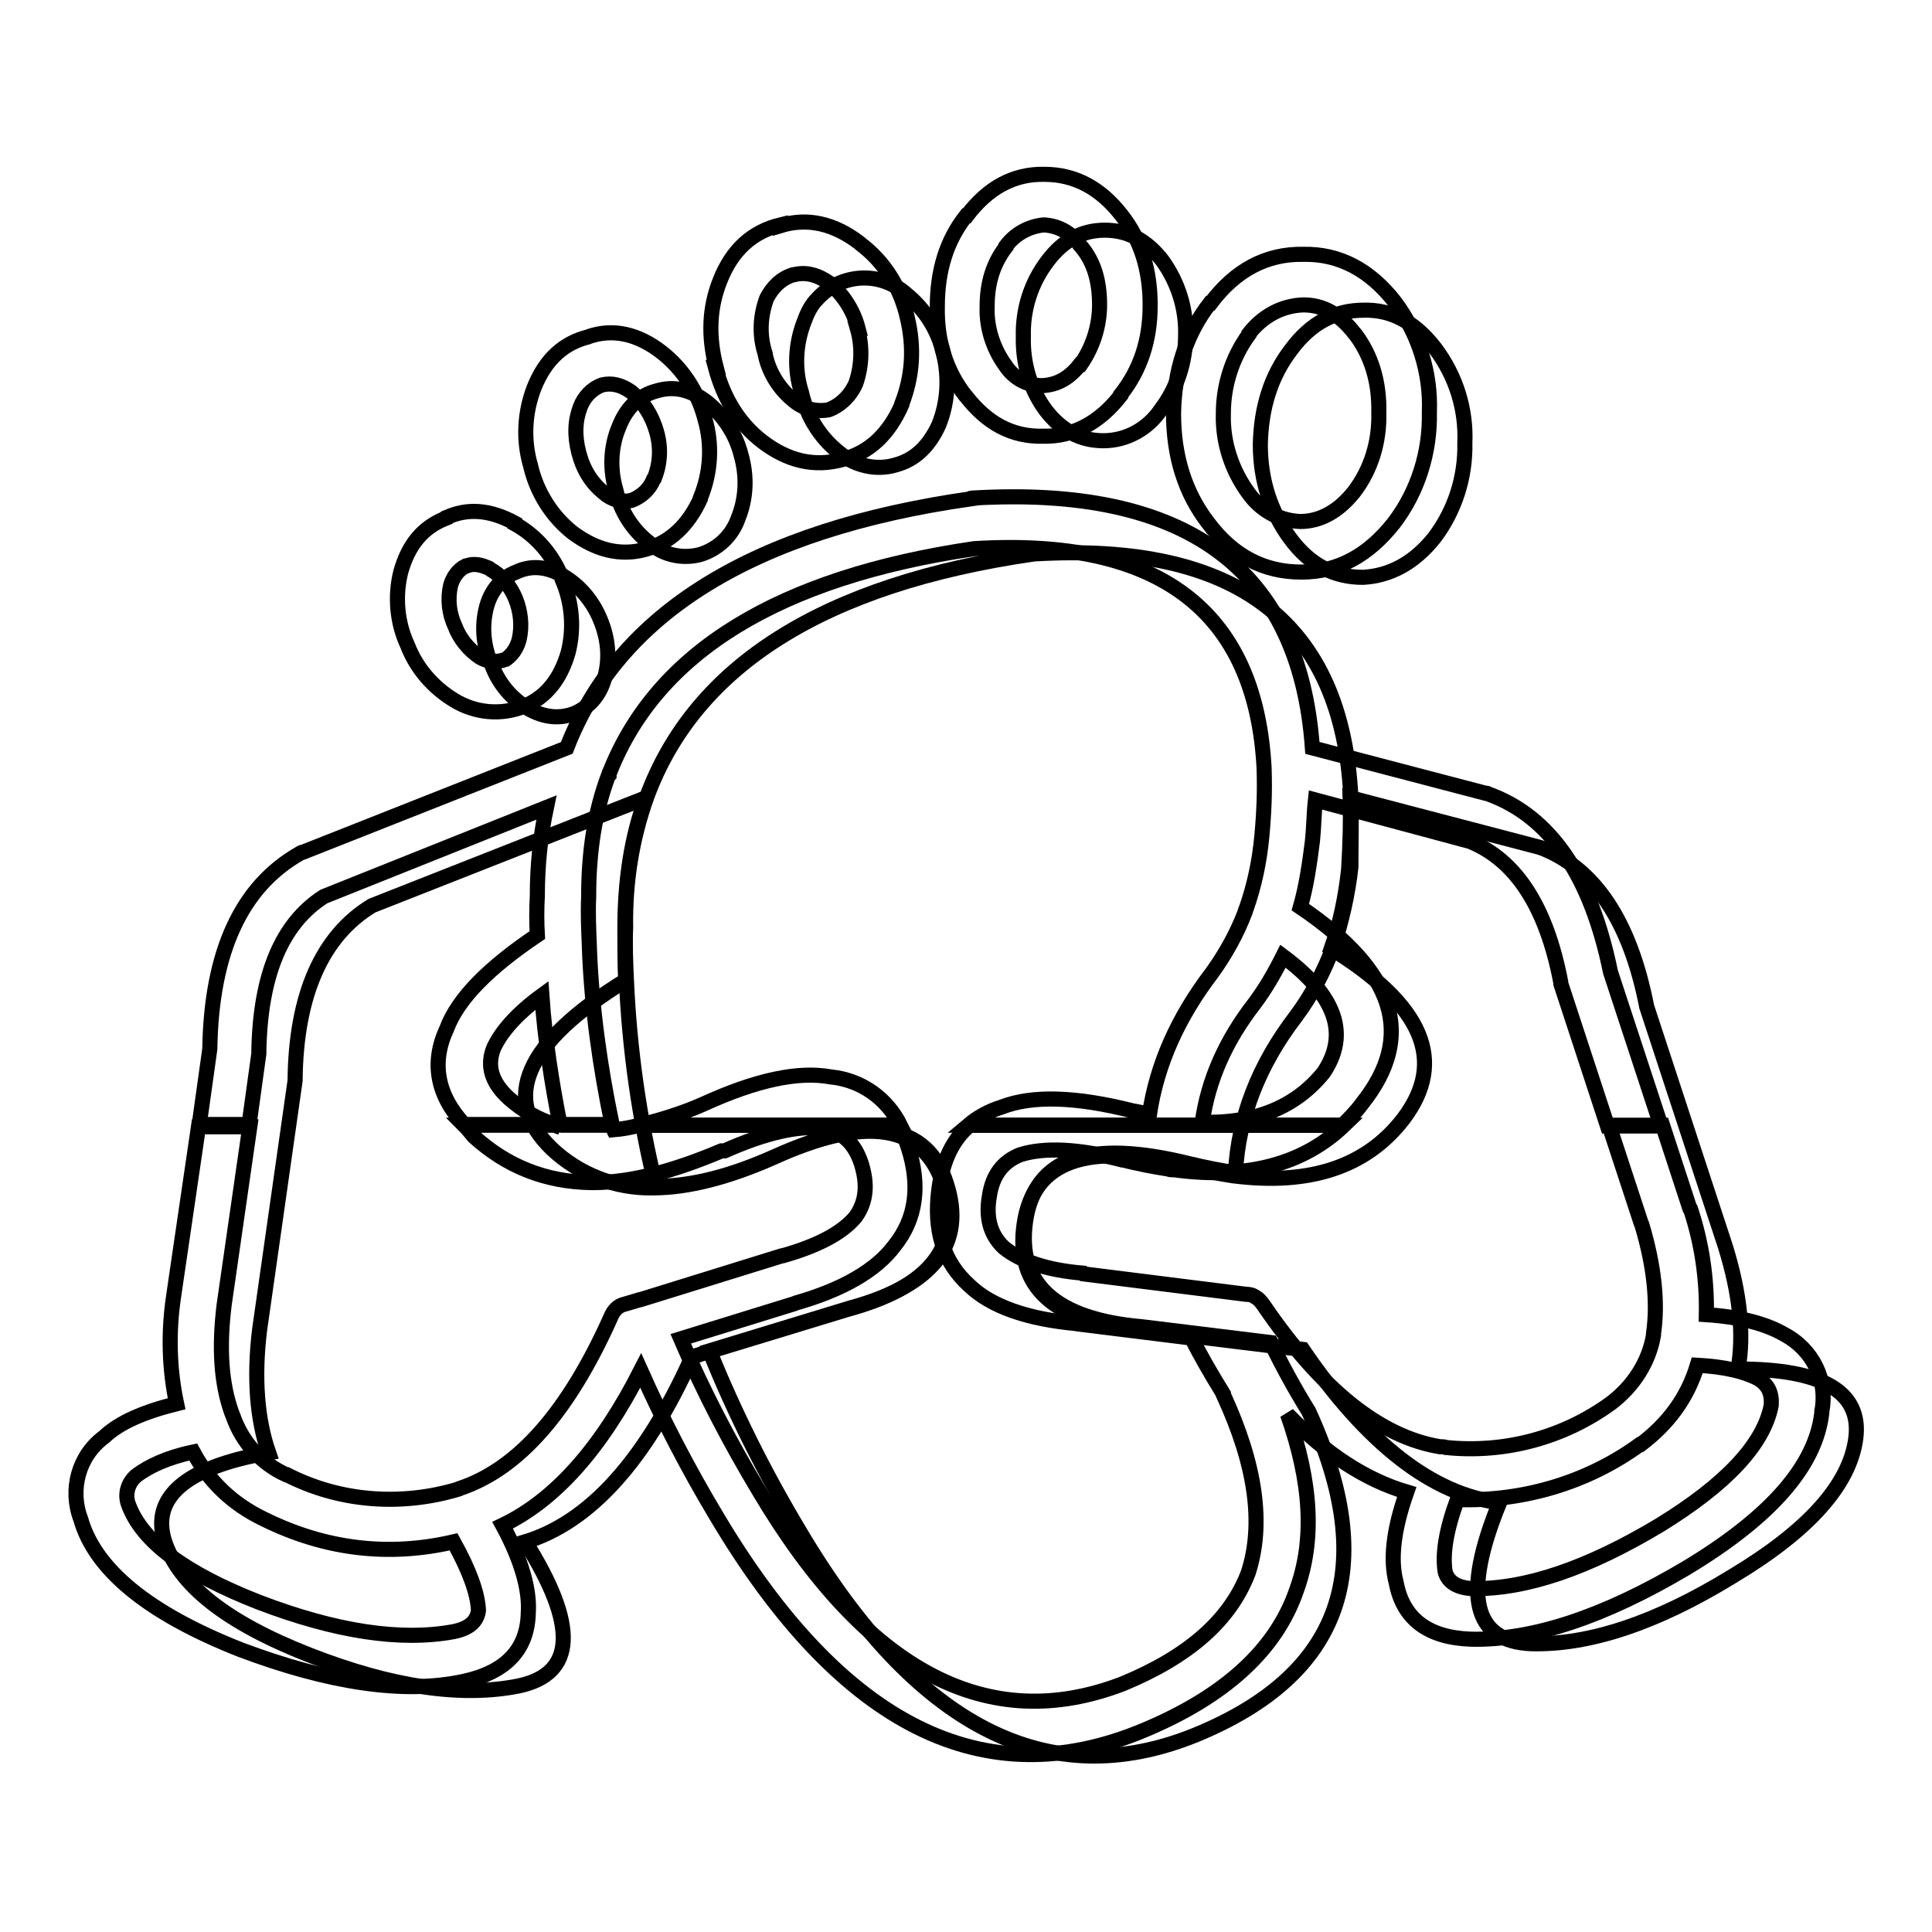
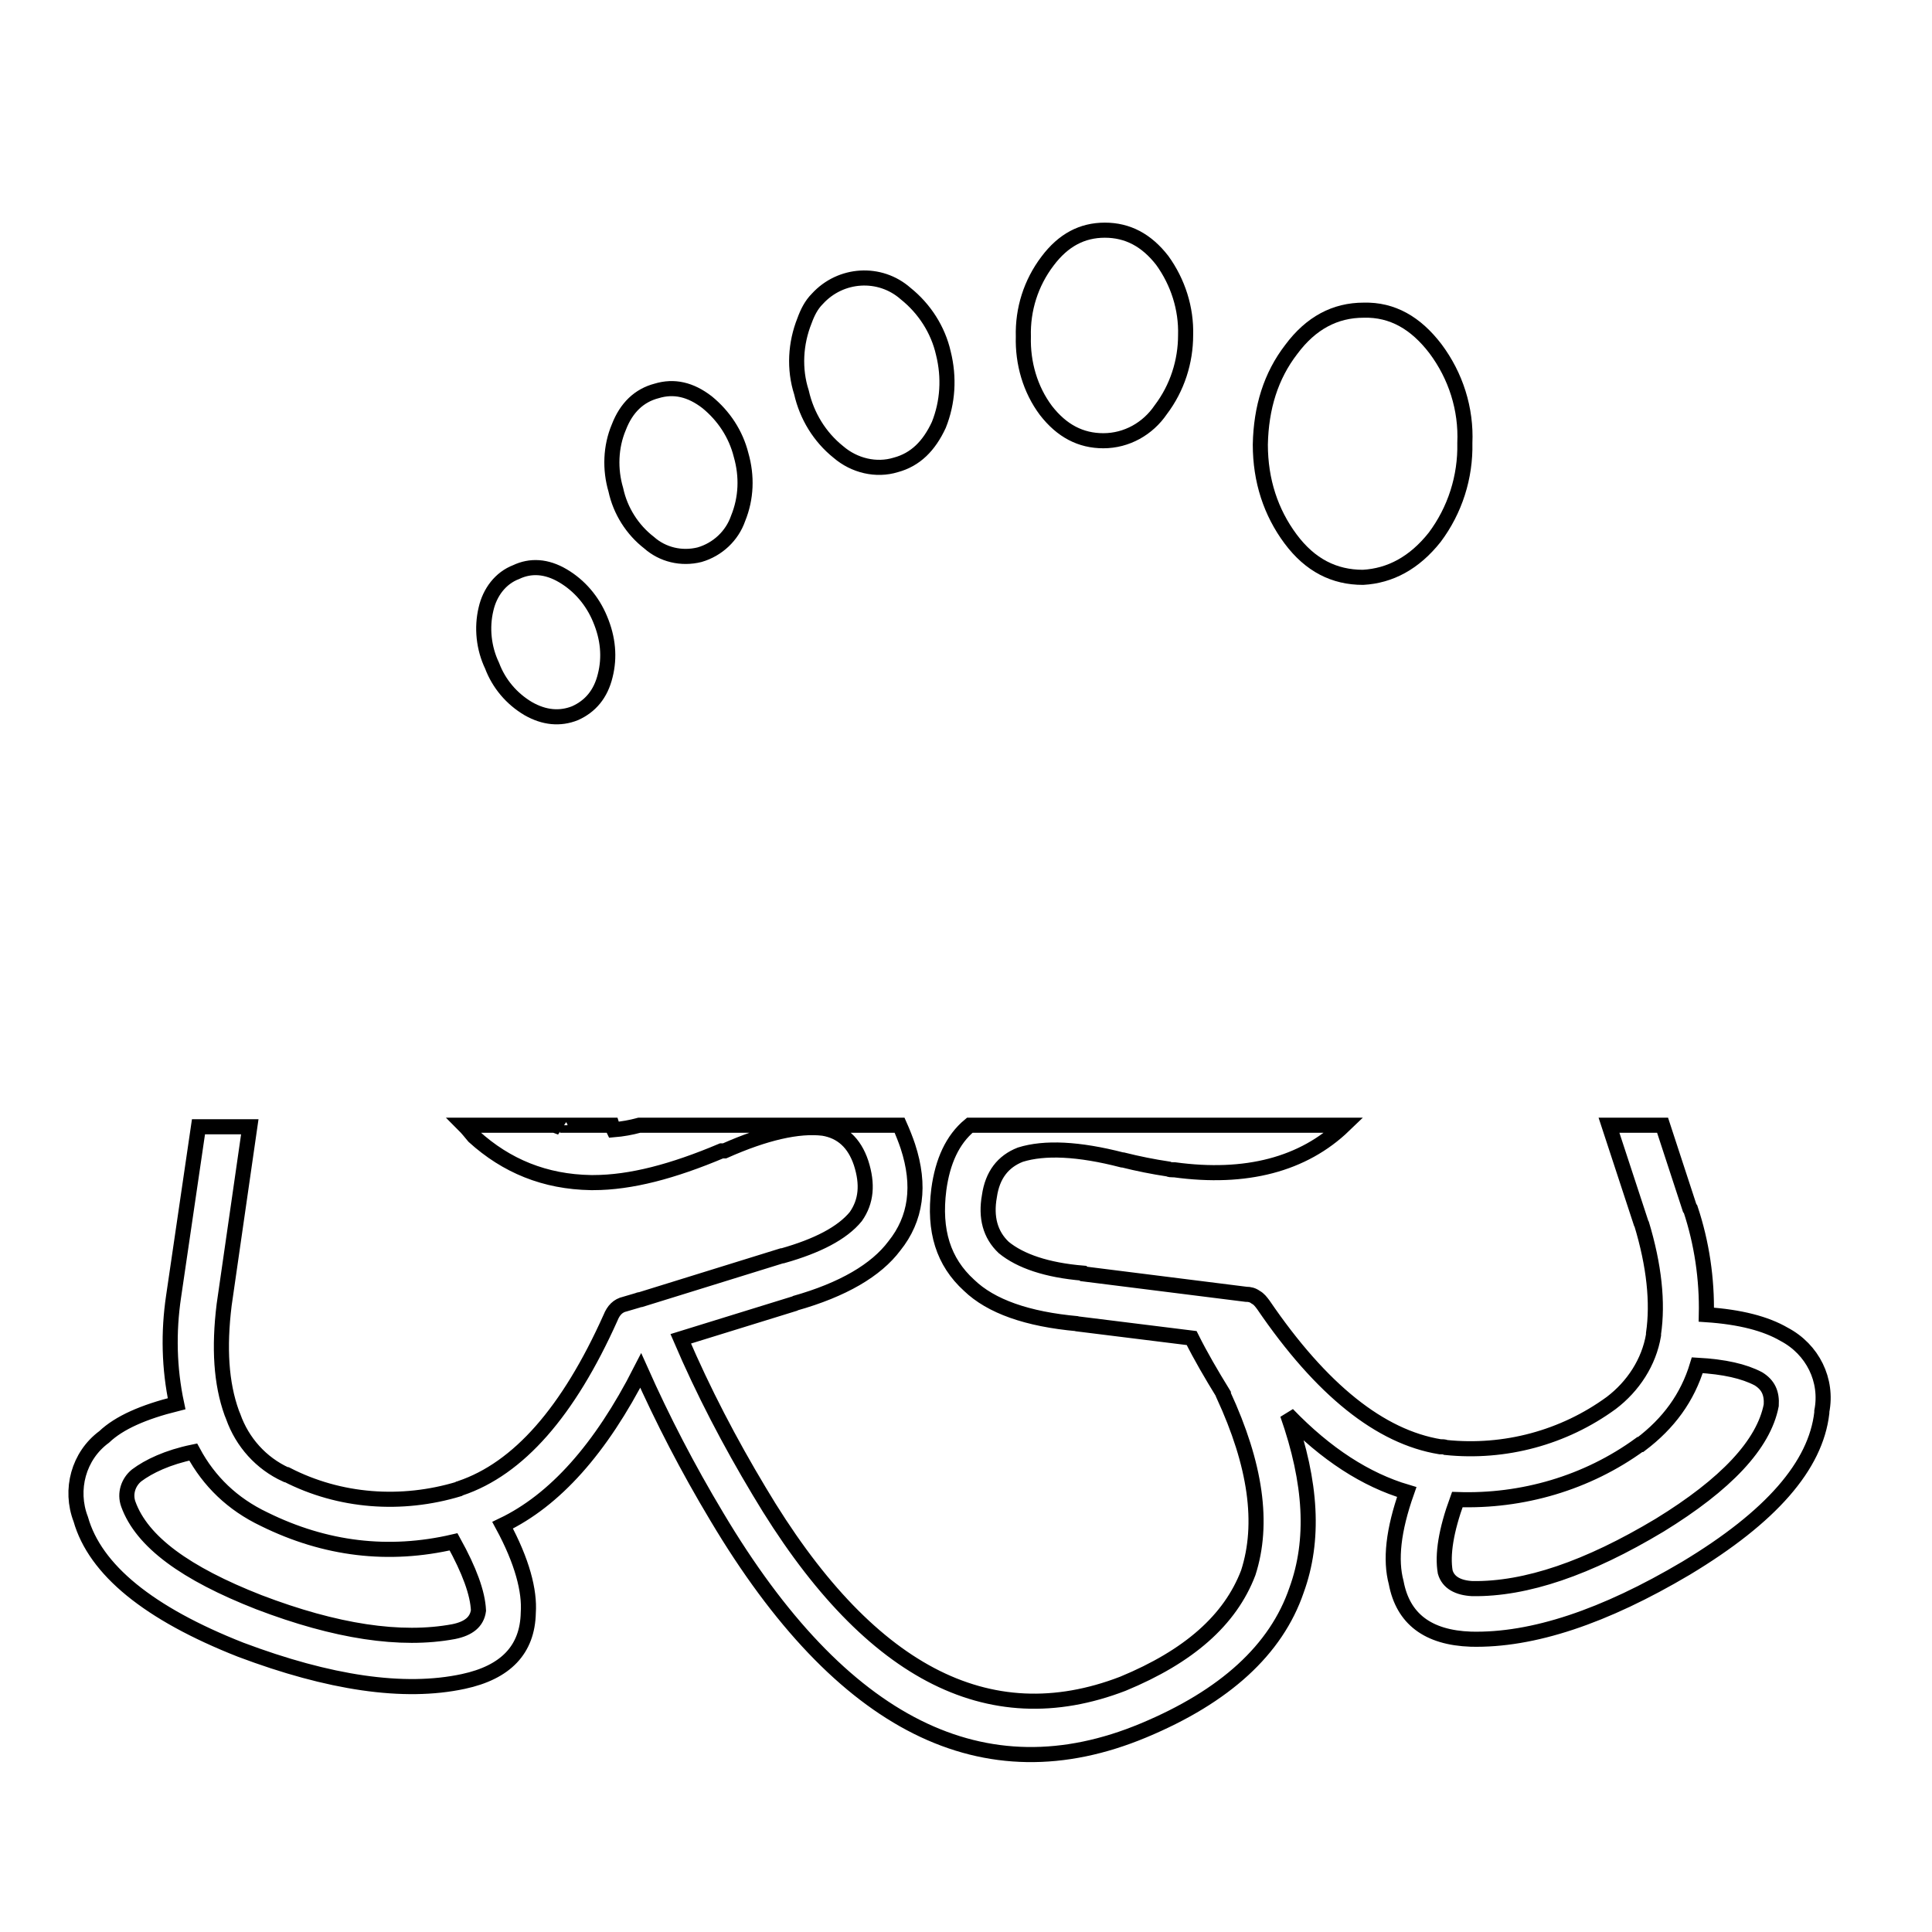
<svg xmlns="http://www.w3.org/2000/svg" version="1.1" x="0px" y="0px" viewBox="0 0 256 256" enable-background="new 0 0 256 256" xml:space="preserve">
  <g>
    <path stroke-width="2" fill-opacity="0" stroke="#000000" d="M190.1,71.2c2.7-3.6,4.1-8,4-12.5c0.2-4.5-1.2-8.9-3.9-12.5c-2.6-3.4-5.7-5.2-9.5-5.1c-3.8,0-7,1.7-9.6,5.2 c-2.7,3.5-4,7.7-4.1,12.6c0,4.8,1.4,9,4,12.5c2.6,3.5,5.8,5.1,9.6,5.1C184.2,76.3,187.4,74.6,190.1,71.2z" />
-     <path stroke-width="2" fill-opacity="0" stroke="#000000" d="M245.9,190.6c0.8-6.2-4.4-9.2-15.6-9.2c0.8-4.5,0.3-9.9-1.7-16.3l-10.4-31.7c-2.2-11.3-6.9-18.4-14.1-21.1 l-25.2-6.6c0.1,2.9,0,6.1-0.2,9.5c-0.4,3.6-1.1,7.1-2.3,10.5c12.2,7.5,15.3,14.9,9.6,22.5c-4.9,6.4-12.4,8.9-22.6,7.6 c-2-0.3-4-0.7-6-1.2c-13.3-3.4-20.5-0.8-21.7,7.6c-1.2,8.3,3.9,13,15.4,14l17.1,2.1l4.4,0.5c8.5,12.5,17.3,19.3,26.1,20.3 c-5,12.2-3.5,18.4,4.2,18.7c7.6,0.2,16.5-2.7,26.6-8.9C239.7,202.8,245.1,196.7,245.9,190.6z" />
-     <path stroke-width="2" fill-opacity="0" stroke="#000000" d="M179,105.7c-1.1-23.2-15.1-33.9-42-32.3c-27.8,4-44.9,14.8-51.3,32.2c-2,5.6-2.9,11.4-2.8,17.3 c-0.1,2.3,0,4.6,0.1,6.9c0.4,9.2,1.7,18.4,3.9,27.4c4.6,0,9.9-1.3,15.9-4c12.5-5.6,20.1-4.3,22.6,3.6c2.6,8-1.7,13.5-12.7,16.5 l-18.7,5.7c3.3,8.1,7.2,16,12,24c15.4,25.9,32.9,34.8,52.4,26.9c19.5-8,24.5-22.2,15-42.9c-1.8-2.9-3.5-6-5-9.1l-17.1-2.1 c-11.5-1-16.6-5.7-15.4-14c1.2-8.4,8.4-10.9,21.7-7.6c2.1,0.5,4.1,0.9,6.1,1.2c0.4-7.4,3.1-14.3,8-20.7c2.1-2.8,3.7-5.9,5-9.3 c1.1-3.4,1.9-6.9,2.3-10.5C179,111.8,179.1,108.6,179,105.7L179,105.7z" />
-     <path stroke-width="2" fill-opacity="0" stroke="#000000" d="M82.9,129.9c-0.1-2.3-0.1-4.7-0.1-6.9c0-6.4,0.9-12.2,2.8-17.3L49.3,120c-6.6,4-10.1,11.8-10.2,23.2 l-4.7,33c-0.8,6.5-0.3,12,1.2,16.3c-11,1.9-15.6,5.9-13.8,11.7c1.9,5.8,8.2,10.8,19.2,15.1c11,4.3,20.2,5.6,27.7,4.1 c7.6-1.6,7.9-8,0.9-19.1c8.5-2.6,15.9-10.7,22.1-24.5l1.9-0.6l18.7-5.7c11.1-3,15.3-8.6,12.7-16.5c-2.6-8-10.1-9.3-22.6-3.6 c-5.9,2.6-11.2,4-15.9,4c-5,0.1-9.8-1.8-13.4-5.2C66.3,145.6,69.5,138.2,82.9,129.9z" />
    <path stroke-width="2" fill-opacity="0" stroke="#000000" d="M157.1,44.4c0.1-3.5-1-7-3.1-9.9c-2.1-2.7-4.6-4-7.6-4c-3,0-5.5,1.3-7.6,4.1c-2.2,2.9-3.3,6.4-3.2,10 c-0.1,3.5,0.9,7,3,9.8c2.1,2.7,4.6,4,7.6,4c3.1,0,5.9-1.6,7.6-4.1C156,51.4,157.1,47.9,157.1,44.4z M125,46.8 c-0.7-3.1-2.5-5.9-5-7.9c-3.4-3-8.6-2.7-11.7,0.7c-0.8,0.8-1.3,1.8-1.7,2.9c-1.2,3-1.4,6.4-0.4,9.5c0.7,3.1,2.4,5.9,4.9,7.9 c2.1,1.8,5,2.5,7.6,1.7c2.6-0.7,4.4-2.5,5.7-5.3C125.6,53.3,125.8,50,125,46.8L125,46.8z M93.7,53.3c-2.2-1.7-4.4-2.2-6.7-1.5 c-2.3,0.6-4,2.2-5,4.8c-1.1,2.6-1.2,5.6-0.4,8.3c0.6,2.8,2.2,5.3,4.4,7c1.8,1.6,4.3,2.2,6.7,1.6c2.4-0.7,4.3-2.5,5.1-4.8 c1.1-2.7,1.2-5.6,0.4-8.4C97.5,57.5,95.9,55.1,93.7,53.3z M74.6,76.3c-2.2-1.3-4.3-1.4-6.2-0.5c-2.1,0.8-3.5,2.7-4,4.9 c-0.6,2.5-0.3,5.2,0.8,7.5c0.9,2.4,2.6,4.4,4.8,5.7c2.1,1.2,4.2,1.4,6.2,0.6c2-0.9,3.4-2.5,4-5c0.6-2.4,0.4-4.9-0.7-7.5 C78.5,79.6,76.8,77.6,74.6,76.3z" />
-     <path stroke-width="2" fill-opacity="0" stroke="#000000" d="M128.8,66c-0.1,0-0.2,0-0.2,0.1c-28.7,4.1-46.6,15.1-53.5,33l-34.9,13.8c-0.2,0-0.3,0.1-0.5,0.2 c-7.7,4.4-11.7,13-11.9,25.9l-1.4,10H33l1.3-9.4v-0.4c0.2-10,3-16.8,8.6-20.4l29.5-11.8c-0.8,3.8-1.2,7.7-1.2,11.6v0.1 c-0.1,1.7-0.1,3.5,0,5.2c-6.4,4.3-10.5,8.4-12,12.4c-2.1,4.5-1.3,8.8,2.3,12.7h12c-2.3-0.7-4.3-1.9-6.1-3.5c-2.3-2.1-2.9-4.3-2-6.6 c1-2.2,3.1-4.6,6.4-7c0.4,5.8,1.3,11.5,2.4,17.1h6.9c-1.6-7.7-2.7-15.5-3-23.3v-0.1v-0.1c-0.1-2.3-0.2-4.5-0.1-6.6v-0.1 c0-5.9,0.8-11.2,2.6-16l0.1-0.1c0-0.2,0-0.3,0.1-0.4c6.3-15.9,22.4-25.8,48.3-29.6c24.4-1.5,37.3,8.2,38.4,29.1v0.1 c0.1,2.8,0,5.7-0.3,8.9c-0.3,3.3-1,6.6-2.1,9.7c-0.1,0.1-0.1,0.3-0.1,0.3c-1.1,2.9-2.6,5.6-4.4,8.1c-4.5,5.9-7.3,12.1-8.3,18.8 c-0.7-0.2-1.5-0.4-2.2-0.5c-7.5-1.9-13.3-2.1-17.4-0.5c-1.6,0.5-3.1,1.3-4.4,2.4h49.6c0.9-0.9,1.8-1.8,2.6-2.9 c7.1-8.9,4.4-17.5-8.2-26c0.8-2.8,1.2-5.6,1.6-8.7c0.2-1.9,0.2-3.7,0.4-5.5l20.5,5.5c6.1,2.5,10.1,8.7,12,18.6c0,0.1,0,0.3,0.1,0.5 l6.1,18.6h7.1l-6.7-20.4c-2.6-12.7-7.9-20.6-16.2-23.6c-0.1-0.1-0.3-0.1-0.4-0.1l-22.9-6C172.2,75.3,157.1,64.3,128.8,66L128.8,66z  M166.2,133c1.5-2,2.7-4.1,3.8-6.3c7,5.2,8.8,10.3,5.4,15.4c-3.7,4.6-9.1,6.8-16.1,6.6C160.1,143.1,162.4,137.9,166.2,133 L166.2,133L166.2,133z" />
    <path stroke-width="2" fill-opacity="0" stroke="#000000" d="M178.1,149.1h-49.6c-2.3,1.9-3.6,4.8-4.1,8.5c-0.7,5.5,0.6,9.6,4,12.7c2.9,2.8,7.7,4.5,14.4,5.1h-0.2 l15.3,1.9c1.2,2.4,2.6,4.8,4.2,7.4v0.1c4.3,9.3,5.4,17.1,3.3,23.6c-2.4,6.3-7.9,11.1-16.6,14.7c-17.9,6.9-34-1.6-48.2-25.5 c-3.9-6.5-7.4-13.2-10.4-20.2l15.2-4.7h-0.1c6.4-1.8,10.8-4.4,13.2-7.6c2.9-3.6,3.5-8,1.8-13.2c-0.3-0.9-0.7-1.9-1.1-2.8H84.7 c-1.1,0.3-2.2,0.5-3.4,0.6c-0.1-0.2-0.1-0.3-0.2-0.6h-6.9c0,0.1,0,0.2,0.1,0.3l-0.8-0.3h-12c0.4,0.4,0.8,0.9,1.3,1.5 c4.3,3.9,9.4,6,15.5,6.1h0.3c5,0,10.6-1.5,17-4.2H96c5.4-2.4,9.8-3.4,13.1-3c2.4,0.4,4.1,1.9,5,4.6c0.9,2.8,0.7,5.1-0.7,7.1 c-1.8,2.2-5.1,3.9-9.7,5.2h-0.1l-18.7,5.8c-0.2,0-0.4,0.1-0.4,0.1l-1.7,0.5c-0.9,0.2-1.5,0.8-1.9,1.8c-5.6,12.5-12.2,20-19.9,22.6 c-0.1,0-0.1,0-0.2,0.1c-7.6,2.3-15.8,1.7-22.8-1.9h-0.1c-3.3-1.5-5.8-4.3-7-7.7c-0.1-0.2-0.1-0.3-0.2-0.5c-1.4-3.9-1.7-8.6-1-14.3 l3.4-23.6h-6.8L23,171.8c-0.7,4.7-0.6,9.5,0.4,14.2c-4.4,1.1-7.6,2.5-9.6,4.4c-3.4,2.5-4.6,7-3.1,10.9c1.9,6.7,9,12.5,21.2,17.3 c11.7,4.4,21.6,5.9,29.5,4.2c5.6-1.2,8.5-4.2,8.6-9.1c0.2-2.9-0.8-6.8-3.4-11.6c6.9-3.3,13-10.1,18.3-20.5 c2.9,6.5,6.2,12.9,10.1,19.4c16.5,27.7,35.4,37.1,56.5,28.3c10.8-4.5,17.6-10.7,20.3-18.6c2.4-6.6,2-14.2-1.2-23.3 c5.1,5.3,10.4,8.7,15.8,10.3c-1.8,5.1-2.2,9-1.4,12c0.9,4.8,4.2,7.3,9.9,7.5c8.2,0.2,17.7-3,28.5-9.4c11.3-6.8,17.2-13.6,18-20.6 V187c0.8-4.1-1.2-8.2-5-10.2c-2.4-1.4-5.8-2.3-10.3-2.6c0.1-4.7-0.6-9.5-2.1-14l-0.1-0.1l-3.6-11h-7.1l4.3,13.1v-0.1 c1.7,5.6,2.2,10.5,1.6,14.6v0.2c-0.6,3.6-2.7,6.8-5.6,9c-6.3,4.6-14.1,6.7-21.9,5.9c-0.2-0.1-0.5-0.1-0.8-0.1 c-7.9-1.3-15.7-7.5-23.4-18.8c-0.3-0.4-0.6-0.8-1-1c-0.4-0.3-0.8-0.4-1.3-0.4l-21.5-2.7l-0.1-0.1c-4.8-0.4-8.3-1.6-10.5-3.4 c-1.8-1.7-2.4-4-1.9-6.8c0.4-2.8,1.8-4.6,4.1-5.5c3.2-1,7.7-0.8,13.5,0.7h0.1c2,0.5,4,0.9,6,1.2c0.2,0.1,0.4,0.1,0.6,0.1h0.2 C165.1,156.3,172.7,154.3,178.1,149.1L178.1,149.1z M35,201.3c8.1,4,16.5,5,25.1,3c2.1,3.8,3.2,6.8,3.3,9.1 c-0.2,1.5-1.3,2.4-3.3,2.8c-7,1.3-15.6,0-25.8-3.9c-9.7-3.8-15.5-8-17.3-13c-0.5-1.4,0-2.9,1.1-3.8c1.6-1.2,4.1-2.4,7.5-3.1 C27.7,196.3,30.8,199.3,35,201.3z M217.3,191.4h0.1c3.7-2.8,6.2-6.2,7.5-10.5c3.6,0.2,6.2,0.8,8.1,1.8c1.3,0.8,1.8,1.9,1.7,3.5 c-1,5.2-6,10.5-14.8,15.9c-9.5,5.7-17.7,8.5-24.8,8.4c-1.9-0.1-3.2-0.8-3.6-2.2c-0.4-2.3,0.1-5.5,1.6-9.6 C201.7,199,210.3,196.5,217.3,191.4z" />
-     <path stroke-width="2" fill-opacity="0" stroke="#000000" d="M93.2,146.3c-2.7,1.2-5.6,2.1-8.5,2.8h34.6c-1.8-3.6-5.2-6-9.2-6.4C105.8,141.9,100.2,143.1,93.2,146.3z  M189.4,54.7v-0.1c0.2-5.2-1.4-10.3-4.5-14.5c-3.4-4.4-7.5-6.5-12.2-6.4c-4.9-0.1-9,2.1-12.3,6.5h-0.1c-3.1,4-4.7,8.9-4.8,14.6 c0,5.6,1.5,10.5,4.6,14.5c3.3,4.4,7.4,6.5,12.3,6.5h0.1c4.8,0,8.8-2.2,12.2-6.5C187.9,65.1,189.5,59.9,189.4,54.7L189.4,54.7z  M172.7,40.4c2.6,0,4.8,1.2,6.8,3.8l0.1,0.1c2.1,2.8,3.2,6.3,3.1,10.4c0.1,3.8-1,7.5-3.3,10.5c-2,2.5-4.4,3.9-7.1,3.9 c-2.8-0.1-5.3-1.5-6.9-3.8c-2.2-3-3.4-6.7-3.3-10.4v-0.1c0-3.8,1.2-7.5,3.4-10.5v-0.1C167.3,41.9,169.8,40.5,172.7,40.4L172.7,40.4 L172.7,40.4z M152.4,40.5v-0.1c0-4.6-1.2-8.6-3.8-11.9c-2.8-3.6-6.2-5.4-10.2-5.4c-4.1-0.1-7.5,1.8-10.3,5.5h-0.1 c-2.6,3.3-3.8,7.3-3.8,12c-0.1,4.6,1.2,8.6,3.7,11.8l0.1,0.1c2.8,3.6,6.1,5.4,10.2,5.3c4,0.1,7.5-1.8,10.3-5.4v-0.1 C151.1,49,152.4,45.1,152.4,40.5z M145.7,40.4c0,2.8-0.9,5.6-2.5,7.9h-0.1c-1.4,1.8-3,2.7-5,2.8c-2,0-3.8-1-4.9-2.7 c-1.6-2.2-2.5-5-2.4-7.7v-0.1c0-3.1,0.8-5.7,2.5-7.9v-0.1c1.2-1.6,3-2.6,5-2.8c2,0.1,3.7,1.1,4.8,2.7l0.1,0.1 C145,34.7,145.7,37.3,145.7,40.4L145.7,40.4z M120.2,42L120.2,42c-0.9-3.9-3-7.3-6.2-9.7l-0.1-0.1c-3.4-2.6-6.9-3.4-10.5-2.3v-0.1 c-3.7,0.9-6.4,3.3-8,7.4c-1.4,3.5-1.6,7.3-0.5,11.5h-0.1c1.1,4.1,3.1,7.4,6.2,9.8c3.4,2.6,6.9,3.4,10.6,2.4 c3.6-0.9,6.2-3.4,7.9-7.3v-0.1C120.9,49.9,121.2,46.1,120.2,42z M105.1,36.4h0.1c1.6-0.4,3.1,0,4.7,1.1c1.9,1.6,3.2,3.7,3.8,6h-0.1 c0.7,2.4,0.6,5-0.2,7.3c-0.7,1.6-2,2.9-3.6,3.5c-1.6,0.3-3.3-0.1-4.6-1.2c-1.9-1.5-3.3-3.7-3.8-6.1v-0.1c-0.8-2.4-0.7-5,0.2-7.4 C102.4,38,103.5,36.9,105.1,36.4L105.1,36.4z M93.4,55.5c-0.9-3.5-2.9-6.6-5.7-8.8c-3.2-2.5-6.5-3.2-9.7-2.1h0.1 c-3.4,0.8-5.8,3-7.3,6.7c-1.3,3.3-1.5,7-0.5,10.4c0.8,3.5,2.8,6.7,5.6,8.9c3.1,2.3,6.3,3.1,9.6,2.2c3.3-0.9,5.7-3.2,7.3-6.7V66 C94.2,62.6,94.4,58.9,93.4,55.5L93.4,55.5z M86.7,63.4l-0.1,0.1c-0.5,1.3-1.6,2.3-2.9,2.8c-1.3,0.3-2.7-0.1-3.7-1 c-1.6-1.3-2.7-3-3.3-5.3s-0.5-4.3,0.2-6.1c0.5-1.3,1.5-2.4,2.9-2.9c1.3-0.3,2.5,0,3.8,0.9c1.7,1.4,2.8,3.2,3.4,5.3 C87.6,59.3,87.5,61.4,86.7,63.4z M68.2,69.4v-0.1c-3.3-1.8-6.3-2-9.1-0.7c-0.1,0-0.1,0-0.1,0.1c-3,1.2-4.9,3.5-5.9,7.1 c-0.8,3.2-0.5,6.7,0.9,9.7c1.2,3.1,3.4,5.6,6.2,7.3c2.8,1.7,6.2,2,9.2,0.8c3-1.2,4.9-3.7,5.9-7.2c0.8-3.2,0.5-6.6-0.8-9.6v-0.1 C73.3,73.6,71.1,71,68.2,69.4z M68.3,79.3c0.7,1.7,0.9,3.6,0.5,5.4c-0.3,1.2-1,2.2-2,2.8l0.1-0.1c-1.1,0.4-2.3,0.3-3.3-0.3 c-1.5-1-2.7-2.5-3.3-4.1c-0.8-1.7-1-3.6-0.6-5.4c0.3-1.1,1-2.1,2-2.6h0.1c0.9-0.4,2-0.2,3.2,0.4h-0.1 C66.4,76.2,67.6,77.6,68.3,79.3L68.3,79.3z" />
  </g>
</svg>